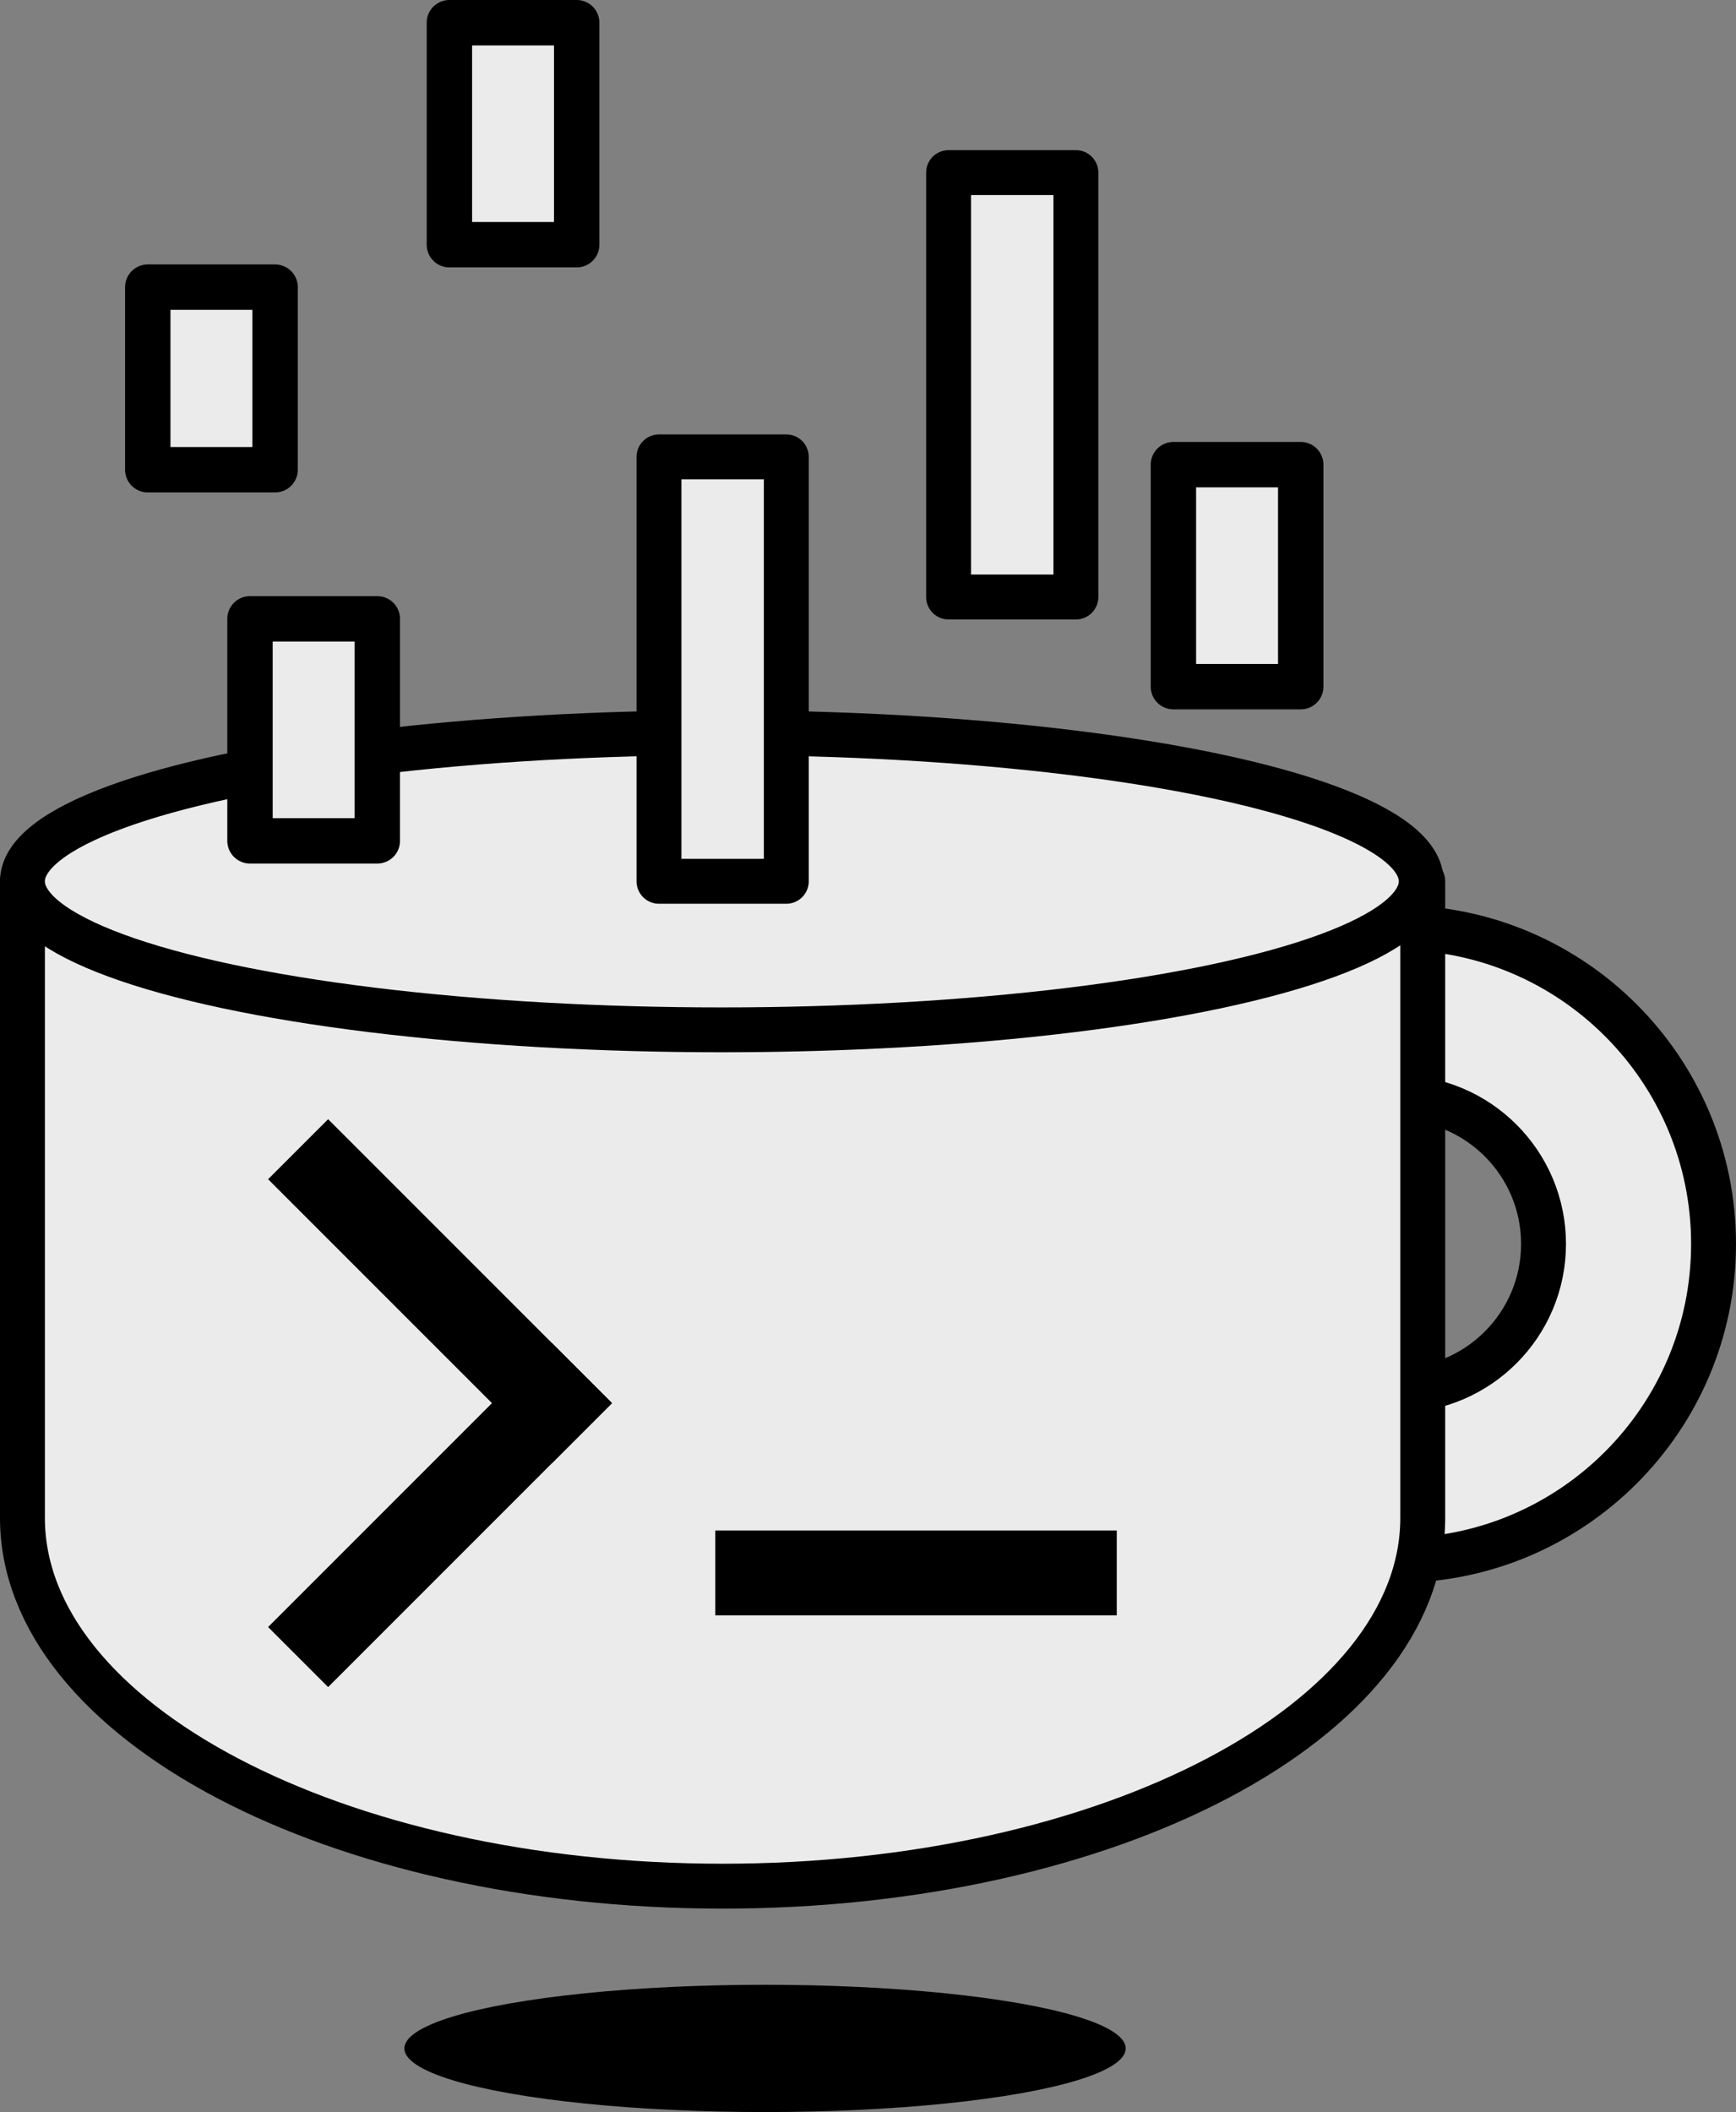
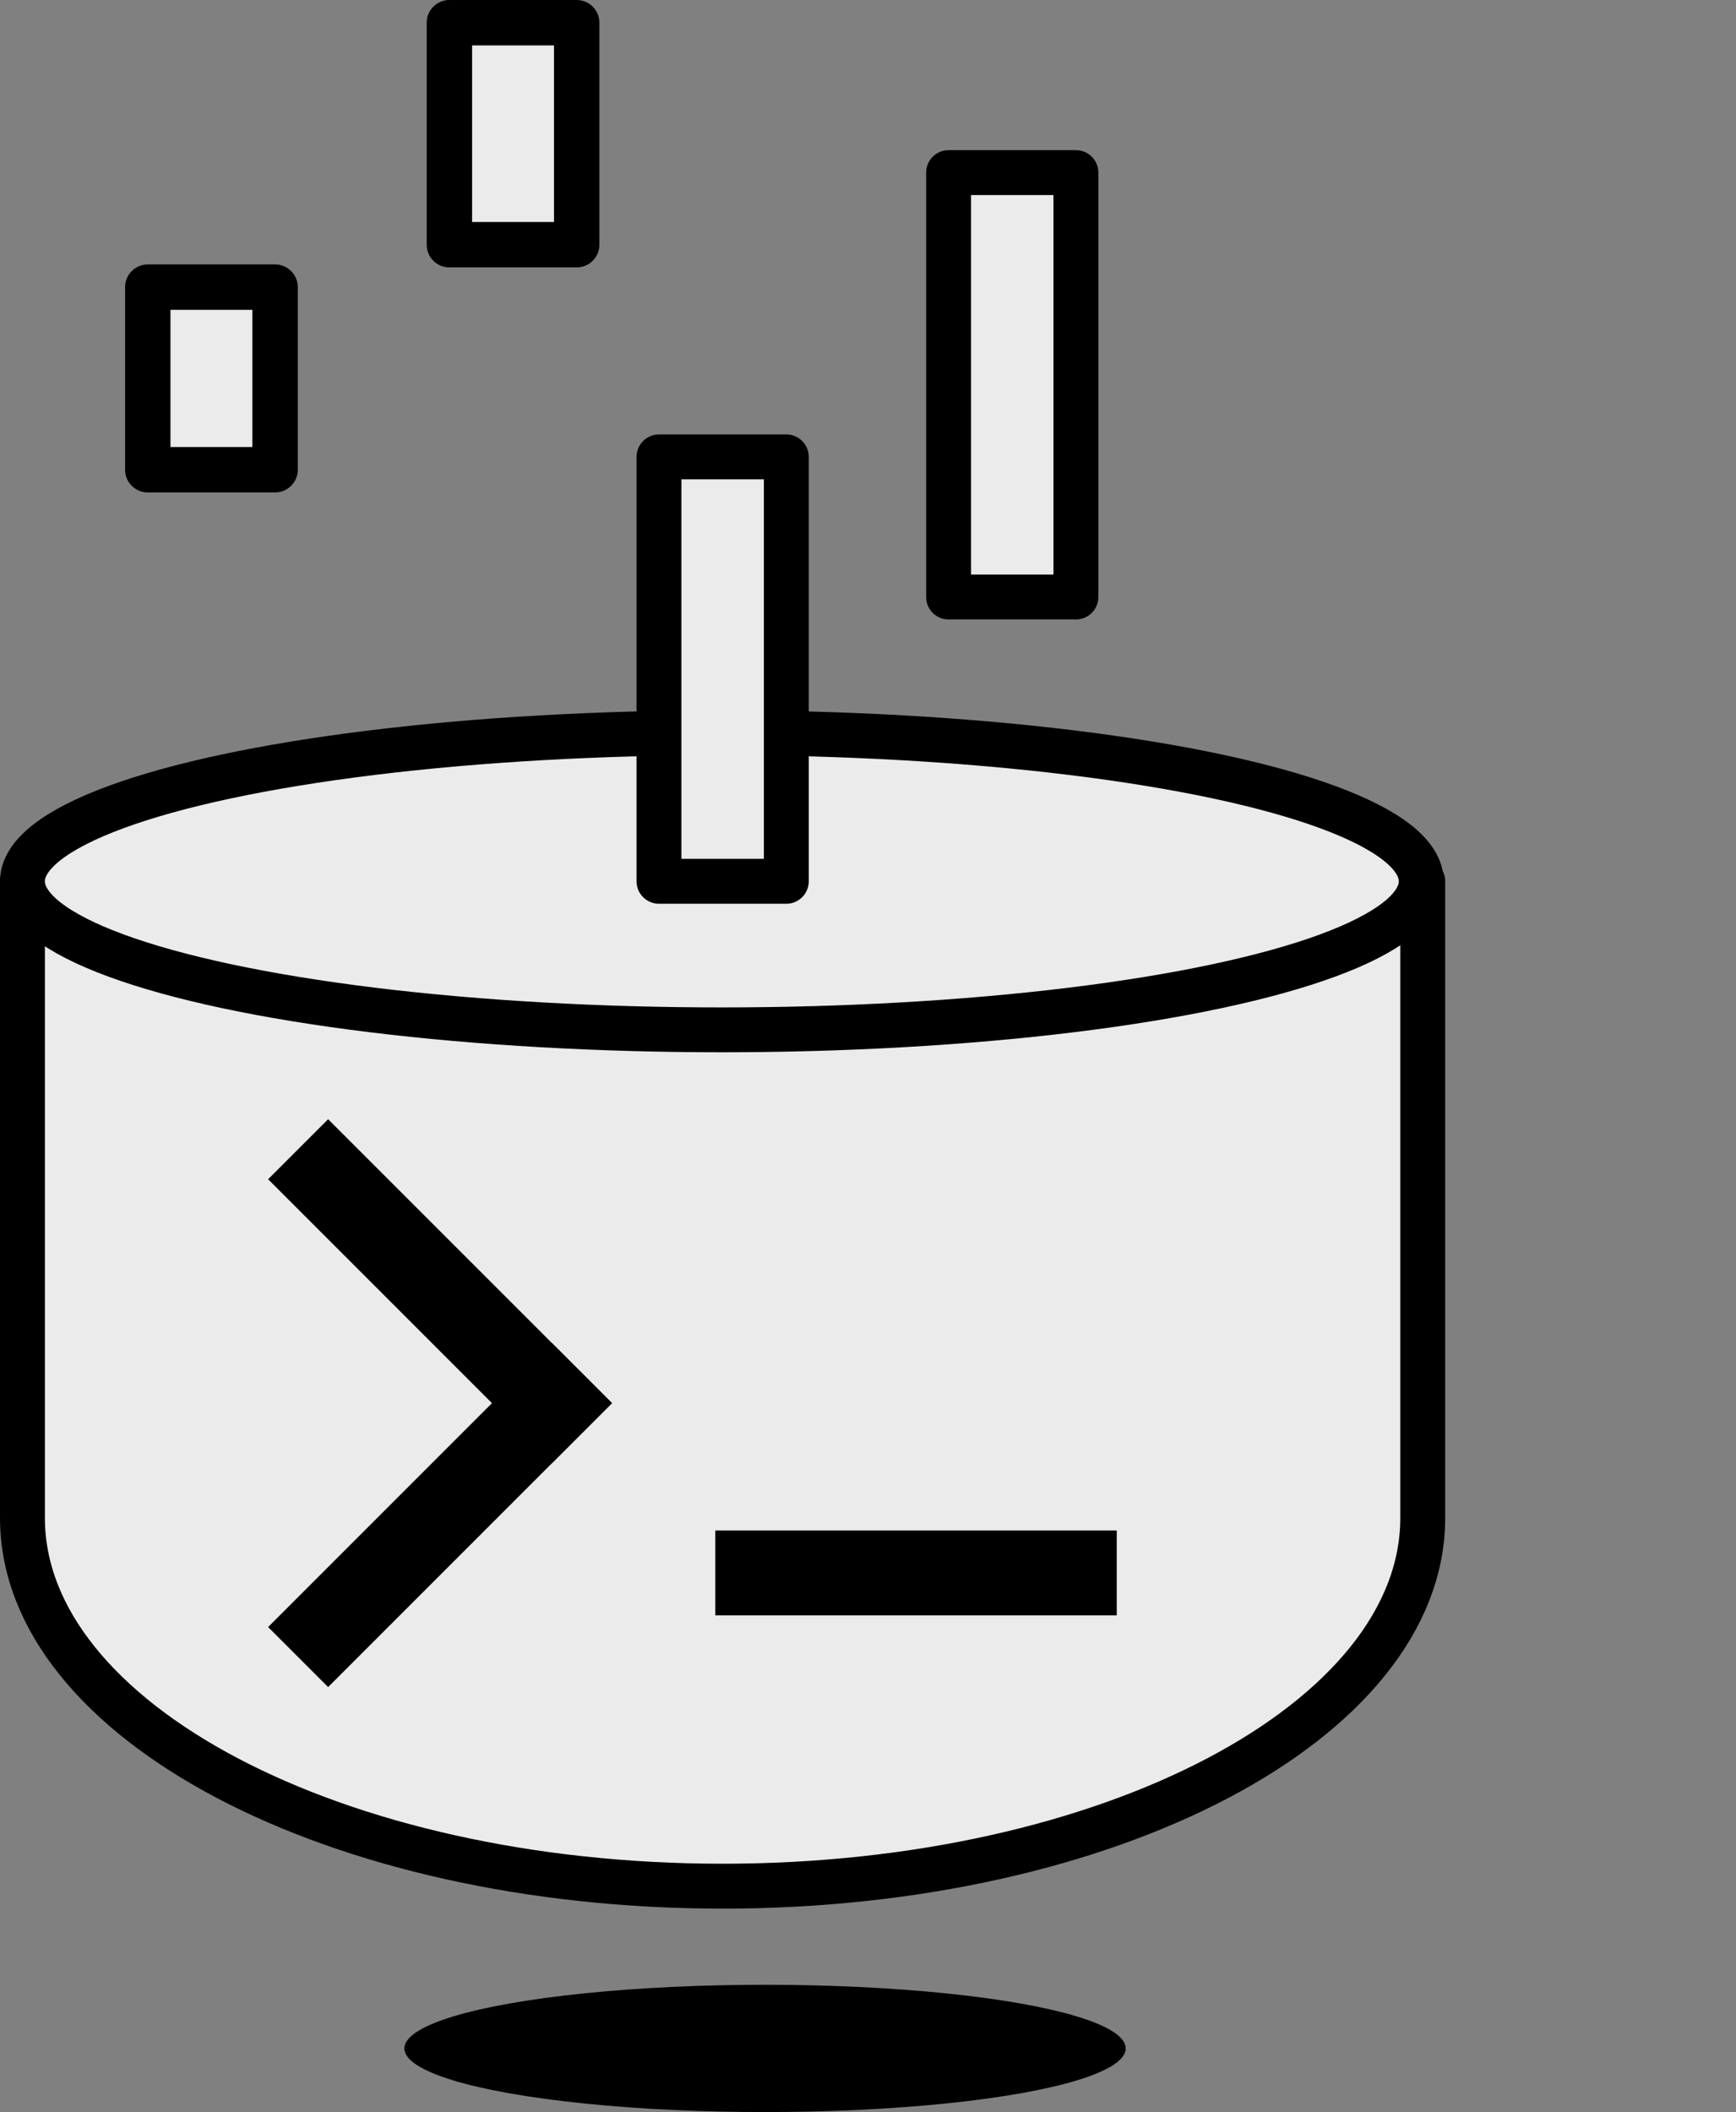
<svg xmlns="http://www.w3.org/2000/svg" version="1.1" width="420.68" height="511.73">
  <rect width="100%" height="100%" fill="#808080" stroke="none" />
  <svg id="SvgjsSvg1042" viewBox="0 0 420.68 511.73">
    <defs>
      <style>.cls-1{stroke-width:10.88px;}.cls-1,.cls-2{fill-rule:evenodd;}.cls-1,.cls-2,.cls-3,.cls-4,.cls-5{fill:#ebebeb;stroke:#000;stroke-linejoin:round;}.cls-6{fill:#000;stroke-width:0px;}.cls-2,.cls-3,.cls-4,.cls-5{stroke-linecap:round;}.cls-2,.cls-5{stroke-width:10.88px;}.cls-3{stroke-width:11px;}.cls-4{stroke-width:10.87px;}</style>
    </defs>
    <g id="SvgjsG1041">
-       <path class="cls-1" d="M338.58,224.74c42.31,0,76.66,34.35,76.66,76.66s-34.35,76.66-76.66,76.66v-41.2c19.57,0,35.46-15.89,35.46-35.46s-15.89-35.46-35.46-35.46v-41.2Z" />
      <path class="cls-2" d="M5.44,367.77v-154.24h339.33v154.24c0,49.25-76.02,89.23-169.67,89.23S5.44,417.02,5.44,367.77Z" />
      <rect class="cls-6" x="173.33" y="370.82" width="97.29" height="20.57" />
      <rect class="cls-6" x="96.35" y="264.2" width="20.57" height="97.29" transform="translate(-189.98 167.03) rotate(-45)" />
      <rect class="cls-6" x="57.99" y="356.81" width="97.29" height="20.57" transform="translate(-228.34 182.92) rotate(-45)" />
      <ellipse class="cls-4" cx="174.92" cy="213.53" rx="169.48" ry="35.99" />
      <ellipse class="cls-6" cx="185.39" cy="496.31" rx="87.4" ry="15.42" />
      <rect class="cls-5" x="159.69" y="110.7" width="30.85" height="102.83" />
      <rect class="cls-5" x="229.87" y="41.82" width="30.85" height="102.83" />
      <rect class="cls-3" x="108.9" y="5.5" width="30.85" height="53.79" />
-       <rect class="cls-3" x="60.58" y="149.94" width="30.85" height="53.79" />
-       <rect class="cls-3" x="284.35" y="112.58" width="30.85" height="53.79" />
      <rect class="cls-3" x="35.81" y="69.57" width="30.85" height="44.24" />
    </g>
  </svg>
  <style>@media (prefers-color-scheme: light) { :root { filter: none; } }
@media (prefers-color-scheme: dark) { :root { filter: none; } }
</style>
</svg>